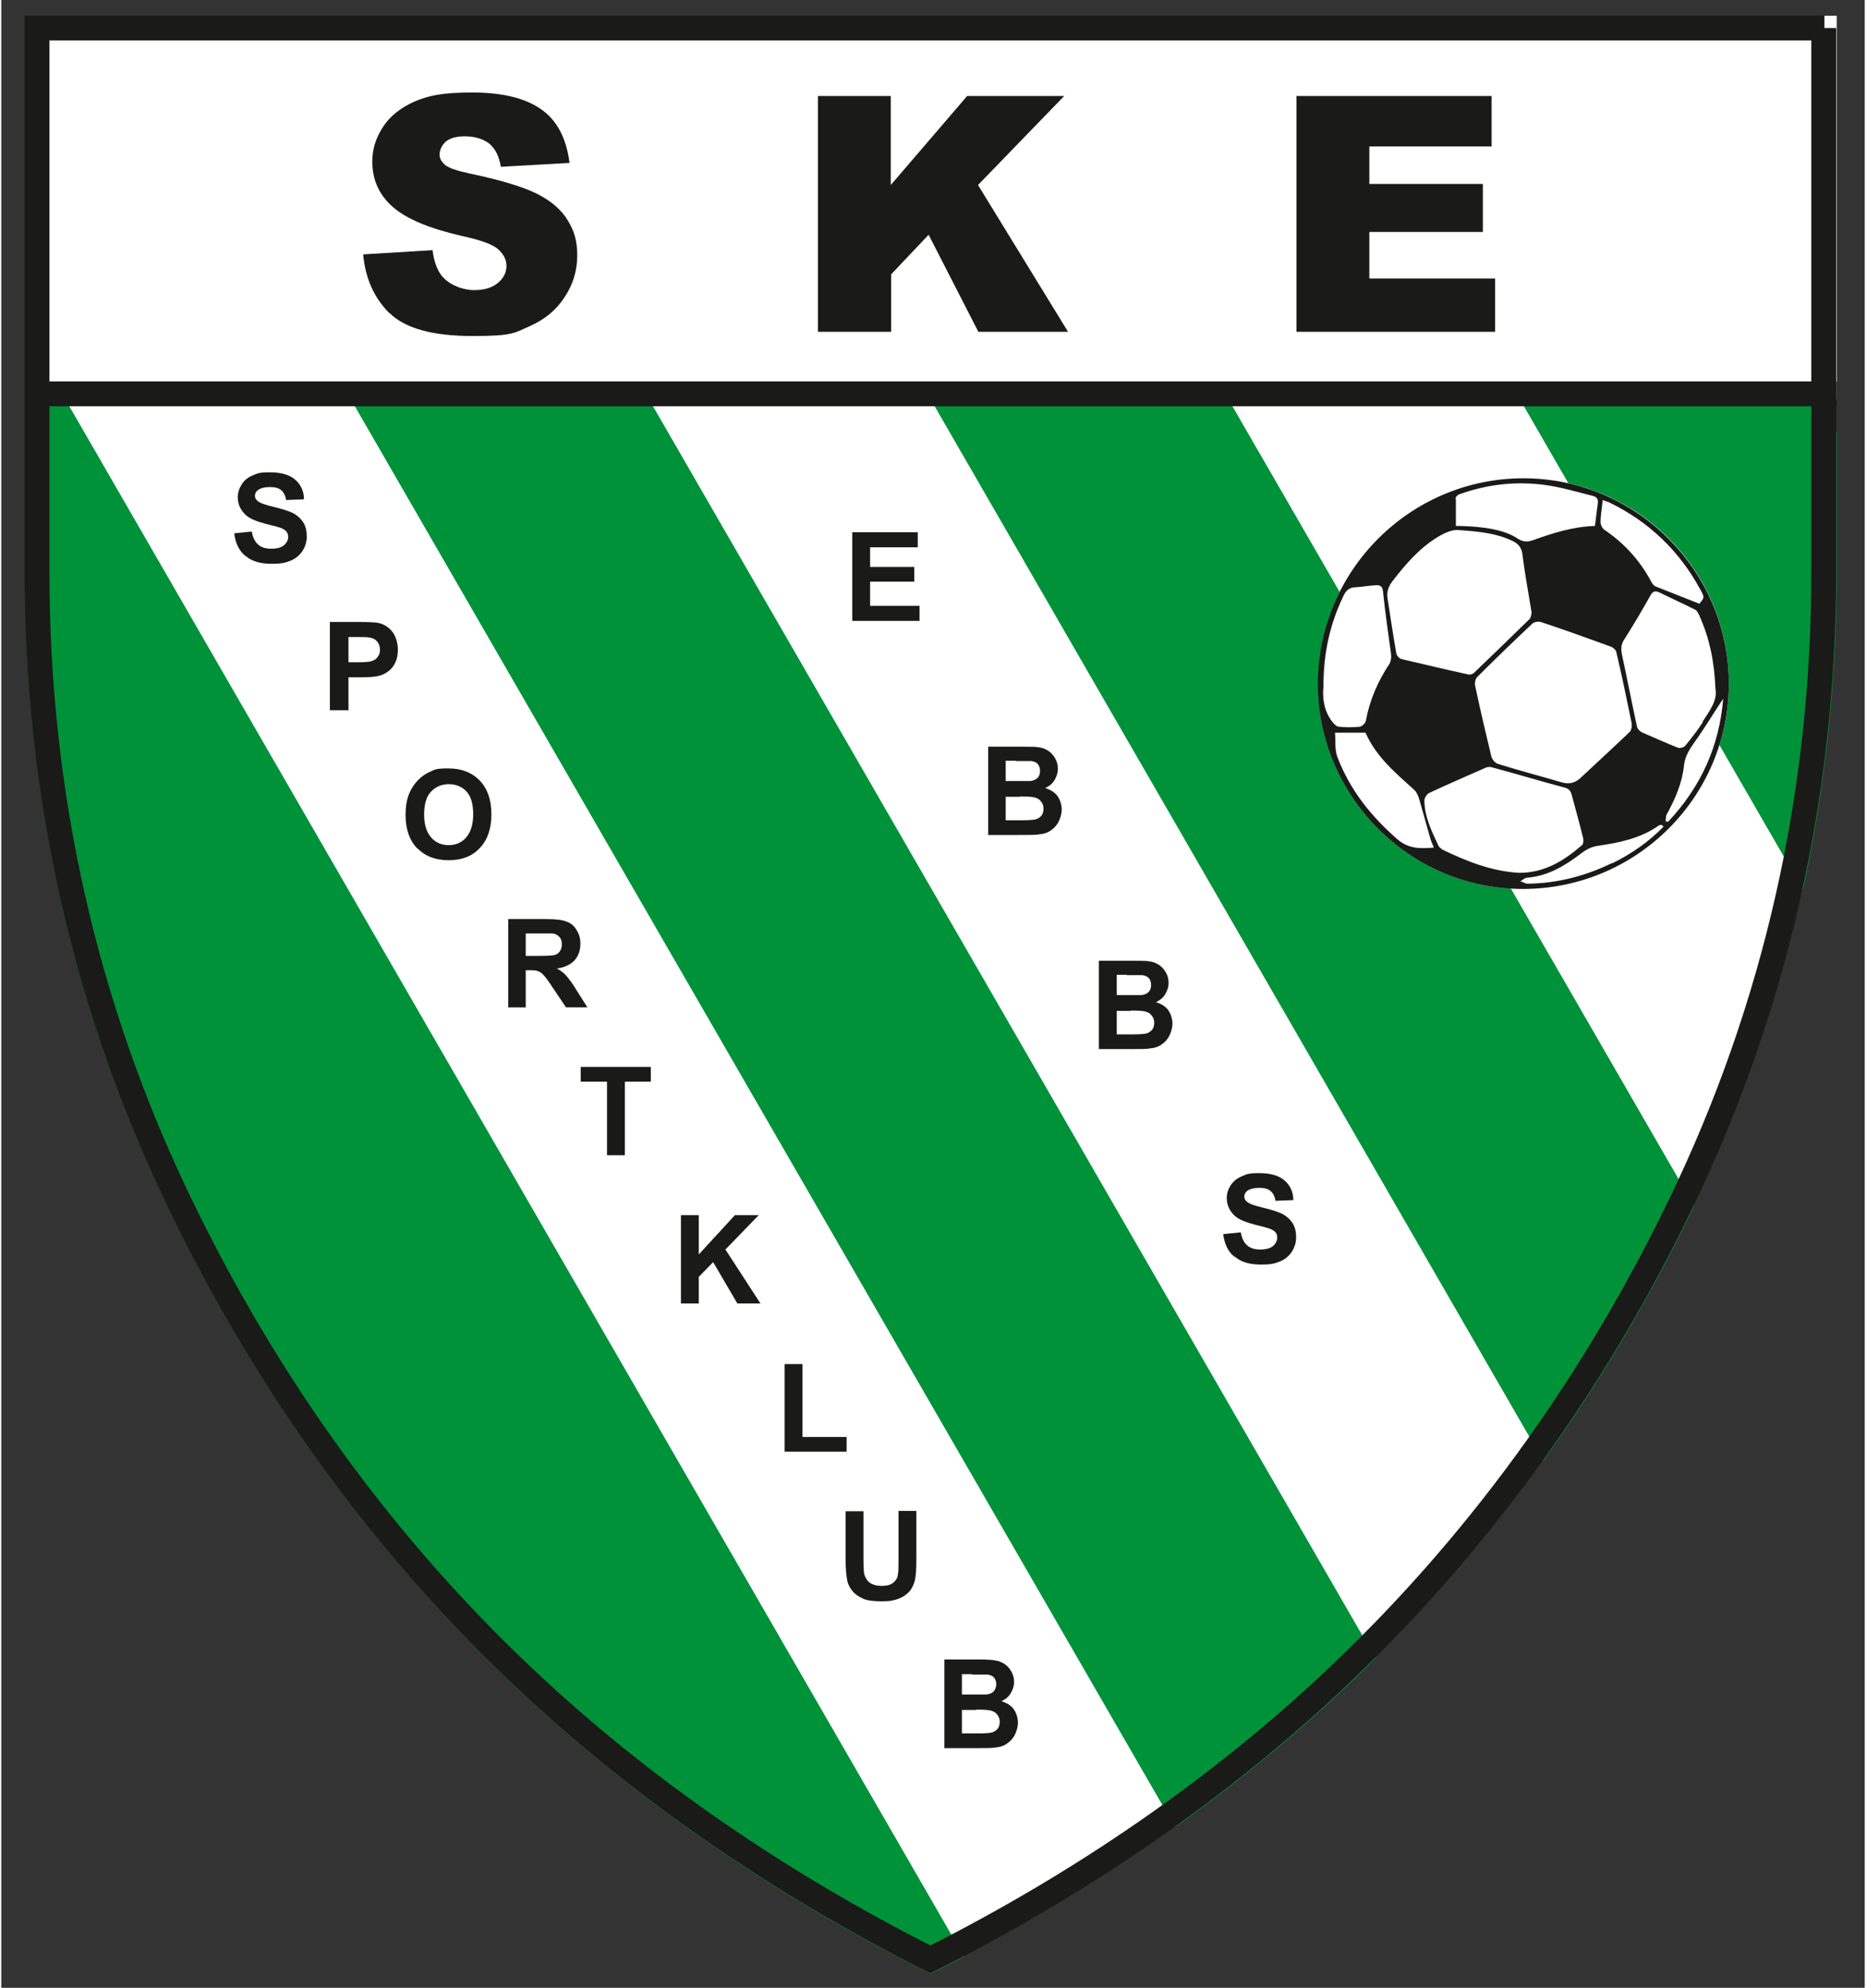
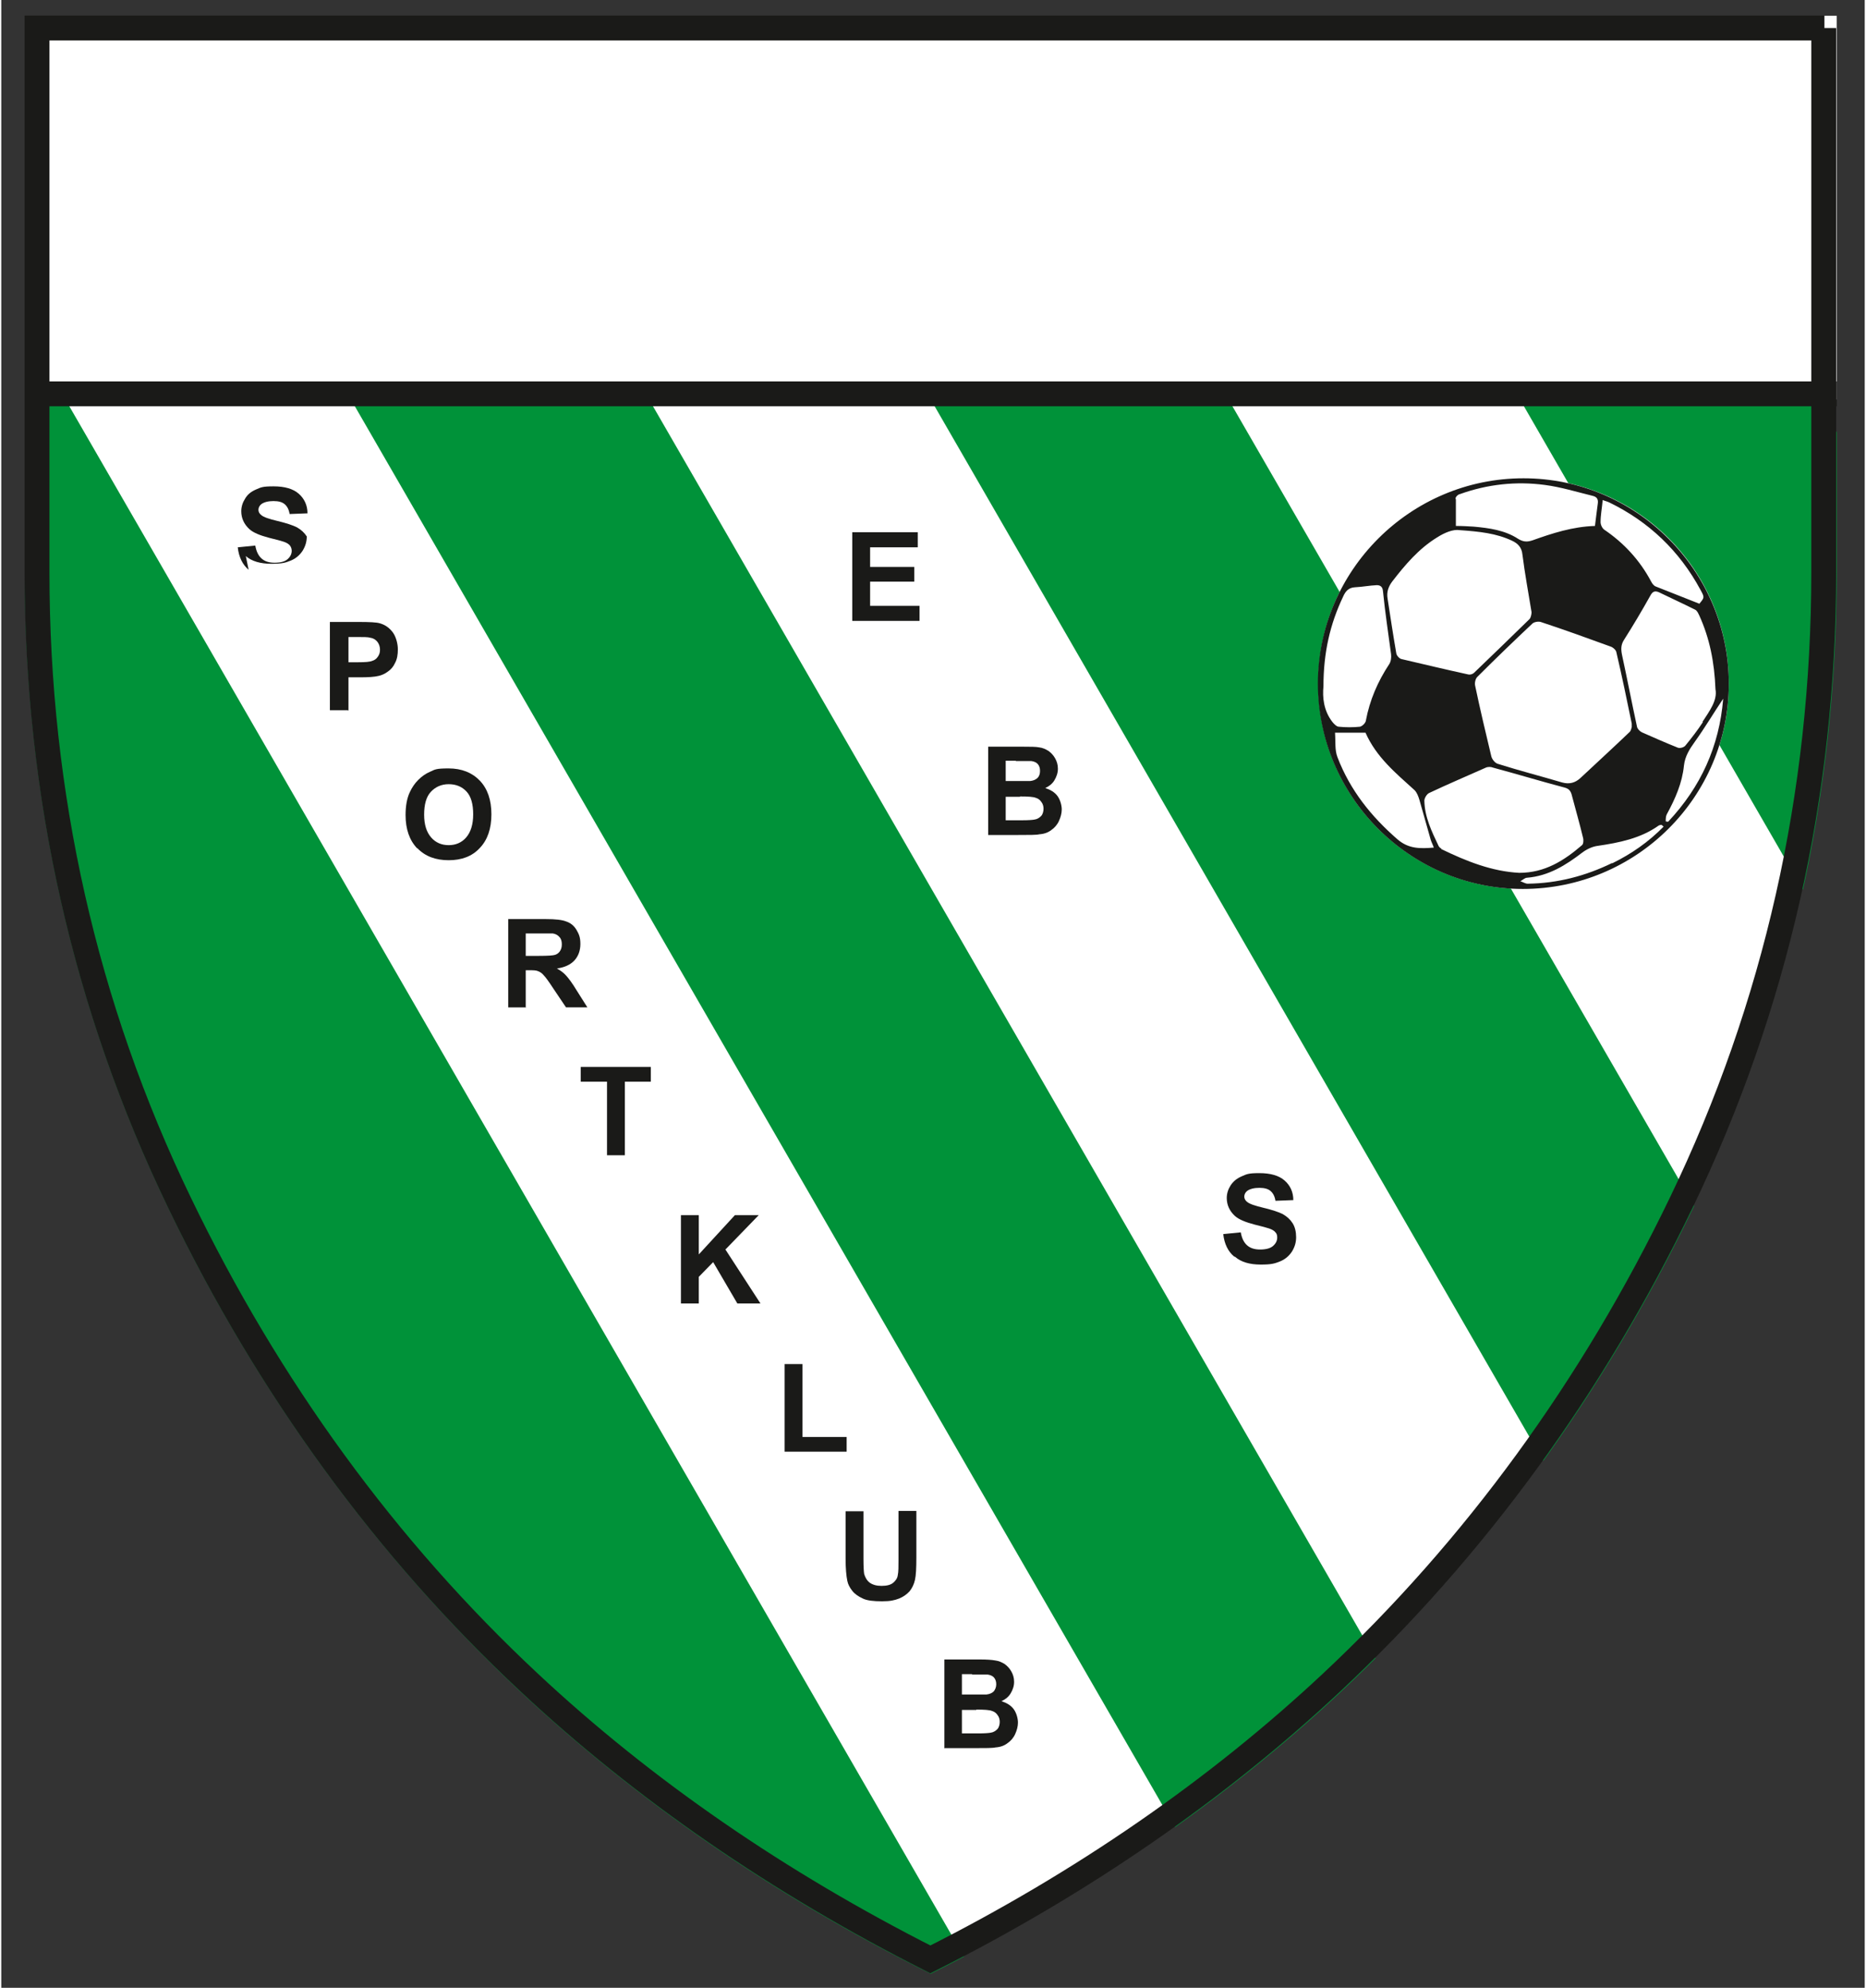
<svg xmlns="http://www.w3.org/2000/svg" id="Ebene_1" version="1.1" viewBox="0 0 531.9 567.3" width="169" height="180">
  <rect x="0" y="0" width="531.9" height="567.3" fill="#333333" stroke="none" />
  <defs>
    <style>
      .st0 {
        fill: #fff;
      }

      .st1, .st2 {
        fill: none;
      }

      .st3 {
        fill: #1a1a18;
      }

      .st4 {
        clip-path: url(#clippath-1);
      }

      .st2 {
        stroke: #1a1a18;
        stroke-width: 7.1px;
      }

      .st5 {
        fill: #009239;
      }

      .st6 {
        clip-path: url(#clippath);
      }
    </style>
    <clipPath id="clippath">
      <path class="st1" d="M523.9,4.5H6.7v158.9c0,64,13.8,125.1,41.1,181.6,25.6,53.1,59.5,99.5,100.6,138,33.4,31.2,72.6,58.2,116.9,80.3,44.3-22.2,83.5-49.1,116.9-80.3,41.1-38.5,75-84.9,100.6-138,27.3-56.5,41.1-117.6,41.1-181.6V4.5h0Z" />
    </clipPath>
    <clipPath id="clippath-1">
      <rect class="st1" x="-4" y="-6.7" width="538.6" height="581.1" />
    </clipPath>
  </defs>
  <path class="st0" d="M520.4,8H10.2v155.3c0,63.5,13.7,124.1,40.7,180,25.4,52.7,59,98.8,99.8,136.9,32.7,30.6,71.2,57.1,114.5,79,43.3-21.8,81.8-48.4,114.5-79,40.8-38.2,74.4-84.2,99.8-136.9,27-56,40.7-116.6,40.7-180V8h0Z" />
  <g class="st6">
    <polygon class="st5" points="433.5 114 702.3 579.7 787.4 579.7 518.5 114 433.5 114 433.5 114" />
    <polygon class="st5" points="265.3 114 534.1 579.7 619.2 579.7 350.3 114 265.3 114 265.3 114" />
    <polygon class="st5" points="99.8 114 368.7 579.7 453.7 579.7 184.9 114 99.8 114 99.8 114" />
    <polygon class="st5" points="-93.5 114 175.4 579.7 287.1 579.7 18.3 114 -93.5 114 -93.5 114" />
    <polygon class="st0" points="-22 -5 -22 114 529.2 114 529.2 -5 -22 -5 -22 -5" />
  </g>
  <path class="st2" d="M520.4,8H10.2v155.3c0,63.5,13.7,124.1,40.7,180,25.4,52.7,59,98.8,99.8,136.9,32.7,30.6,71.2,57.1,114.5,79,43.3-21.8,81.8-48.4,114.5-79,40.8-38.2,74.4-84.2,99.8-136.9,27-56,40.7-116.6,40.7-180V8h0Z" />
  <path class="st3" d="M269.1,498.9h8.6c3.2,0,5.3,0,6.1-.2,1.4-.1,2.5-.5,3.4-1.2.9-.6,1.7-1.5,2.2-2.6.5-1.1.8-2.2.8-3.3s-.4-2.7-1.2-3.8c-.8-1.1-2-1.8-3.5-2.3,1.1-.5,2-1.2,2.6-2.2.6-1,1-2.1,1-3.3s-.3-2.1-.8-3c-.5-.9-1.2-1.6-1.9-2.1-.8-.5-1.7-.9-2.6-1-1-.2-2.5-.3-4.5-.3h-10.1v25.2h0ZM277.1,477.9c2.4,0,3.8,0,4.4,0,.8.1,1.5.4,1.9.9.4.5.6,1.1.6,1.9s-.3,1.5-.7,2c-.5.5-1.2.8-2.1.9-.5,0-1.7,0-3.7,0h-3.3v-5.8h2.9ZM278.3,487.9c2.3,0,3.8.1,4.5.4.7.2,1.2.6,1.6,1.2.4.5.6,1.2.6,1.9s-.2,1.6-.7,2.1c-.5.5-1.1.9-1.9,1-.5.1-1.7.2-3.5.2h-4.7v-6.7h4.1Z" />
  <path class="st3" d="M241,444.8c0,2.8.2,5,.5,6.4.2,1,.7,1.9,1.4,2.8.7.9,1.7,1.6,3,2.2,1.2.6,3.1.8,5.5.8s3.6-.3,4.9-.8c1.2-.5,2.2-1.2,3-2.1.7-.9,1.2-1.9,1.5-3.2.3-1.3.4-3.4.4-6.4v-13.3h-5.1v14c0,2,0,3.4-.2,4.3-.1.9-.6,1.6-1.3,2.2-.7.6-1.8.9-3.3.9s-2.5-.3-3.4-.9c-.8-.6-1.3-1.5-1.6-2.5-.1-.6-.2-2-.2-4.2v-13.7h-5.1v13.5h0Z" />
  <polygon class="st3" points="241.3 414.3 241.3 410.1 228.7 410.1 228.7 389.3 223.6 389.3 223.6 414.3 241.3 414.3 241.3 414.3" />
  <polygon class="st3" points="199.1 372 199.1 364.4 203.2 360.2 210.1 372 216.7 372 206.7 356.6 216.2 346.8 209.4 346.8 199.1 358 199.1 346.8 194 346.8 194 372 199.1 372 199.1 372" />
  <polygon class="st3" points="178 329.7 178 308.7 185.4 308.7 185.4 304.5 165.4 304.5 165.4 308.7 172.9 308.7 172.9 329.7 178 329.7 178 329.7" />
  <path class="st3" d="M149.7,287.4v-10.5h1c1.2,0,2,0,2.6.3.5.2,1,.5,1.5,1.1.5.5,1.4,1.7,2.7,3.7l3.7,5.5h6.1l-3.1-4.9c-1.2-2-2.2-3.3-2.9-4.1-.7-.8-1.6-1.5-2.7-2.1,2.2-.3,3.9-1.1,5-2.3,1.1-1.2,1.7-2.8,1.7-4.7s-.4-2.8-1.1-4c-.7-1.2-1.7-2-2.9-2.4-1.2-.5-3.2-.7-5.9-.7h-10.7v25.2h5.1ZM149.7,266.4h4c2.1,0,3.3,0,3.7,0,.8.1,1.5.5,1.9,1,.5.5.7,1.2.7,2.1s-.2,1.4-.5,1.9c-.3.5-.8.9-1.4,1.1-.6.2-2.1.3-4.6.3h-3.8v-6.4h0Z" />
  <path class="st3" d="M118.8,242.1c2.2,2.3,5.2,3.4,8.9,3.4s6.7-1.1,8.9-3.5c2.2-2.3,3.3-5.5,3.3-9.6s-1.1-7.3-3.3-9.6c-2.2-2.3-5.2-3.5-8.9-3.5s-3.9.3-5.4,1c-1.2.5-2.3,1.3-3.3,2.3-1,1-1.8,2.2-2.4,3.5-.8,1.7-1.2,3.9-1.2,6.5,0,4,1.1,7.2,3.3,9.5h0ZM122.6,226c1.3-1.4,3-2.2,5.1-2.2s3.8.7,5.1,2.1c1.3,1.4,1.9,3.6,1.9,6.5s-.7,5.1-2,6.6c-1.3,1.5-3,2.2-5,2.2s-3.7-.7-5-2.2c-1.3-1.5-2-3.6-2-6.5s.6-5.1,1.9-6.5h0Z" />
  <path class="st3" d="M99.1,202.8v-9.5h3.3c2.3,0,4.1-.1,5.3-.4.9-.2,1.8-.6,2.6-1.2.9-.6,1.6-1.4,2.1-2.5.6-1.1.8-2.4.8-3.9s-.5-3.6-1.5-4.9c-1-1.3-2.2-2.1-3.6-2.5-.9-.3-3-.4-6.1-.4h-8.2v25.2h5.1ZM101.6,181.8c1.8,0,3.1,0,3.7.2.8.1,1.5.5,2,1.1.5.6.8,1.4.8,2.3s-.2,1.4-.6,2c-.4.6-.9,1-1.6,1.2-.7.3-2,.4-4,.4h-2.8v-7.2h2.5Z" />
-   <path class="st3" d="M69.8,158.7c1.7,1.5,4.2,2.2,7.3,2.2s4-.3,5.5-.9c1.5-.6,2.6-1.6,3.4-2.8.8-1.3,1.2-2.6,1.2-4.1s-.3-2.9-1-4c-.7-1.1-1.6-1.9-2.8-2.6-1.2-.6-3-1.2-5.5-1.8-2.5-.6-4-1.1-4.7-1.7-.5-.4-.8-.9-.8-1.5s.3-1.2.8-1.6c.8-.6,2-.9,3.5-.9s2.5.3,3.2.9c.7.6,1.2,1.5,1.4,2.8l5.1-.2c0-2.3-.9-4.2-2.5-5.6-1.6-1.4-4-2.1-7.2-2.1s-3.6.3-5,.9c-1.4.6-2.4,1.4-3.1,2.6-.7,1.1-1.1,2.3-1.1,3.6,0,2,.8,3.7,2.3,5.1,1.1,1,3,1.8,5.7,2.5,2.1.5,3.5.9,4.1,1.1.9.3,1.5.7,1.8,1.1.3.4.5.9.5,1.5,0,.9-.4,1.7-1.2,2.4-.8.7-2.1,1-3.7,1s-2.8-.4-3.7-1.2c-.9-.8-1.5-2-1.8-3.7l-5,.5c.3,2.8,1.4,5,3.1,6.4h0Z" />
+   <path class="st3" d="M69.8,158.7c1.7,1.5,4.2,2.2,7.3,2.2s4-.3,5.5-.9c1.5-.6,2.6-1.6,3.4-2.8.8-1.3,1.2-2.6,1.2-4.1c-.7-1.1-1.6-1.9-2.8-2.6-1.2-.6-3-1.2-5.5-1.8-2.5-.6-4-1.1-4.7-1.7-.5-.4-.8-.9-.8-1.5s.3-1.2.8-1.6c.8-.6,2-.9,3.5-.9s2.5.3,3.2.9c.7.6,1.2,1.5,1.4,2.8l5.1-.2c0-2.3-.9-4.2-2.5-5.6-1.6-1.4-4-2.1-7.2-2.1s-3.6.3-5,.9c-1.4.6-2.4,1.4-3.1,2.6-.7,1.1-1.1,2.3-1.1,3.6,0,2,.8,3.7,2.3,5.1,1.1,1,3,1.8,5.7,2.5,2.1.5,3.5.9,4.1,1.1.9.3,1.5.7,1.8,1.1.3.4.5.9.5,1.5,0,.9-.4,1.7-1.2,2.4-.8.7-2.1,1-3.7,1s-2.8-.4-3.7-1.2c-.9-.8-1.5-2-1.8-3.7l-5,.5c.3,2.8,1.4,5,3.1,6.4h0Z" />
  <path class="st3" d="M352.2,358.7c1.7,1.5,4.2,2.2,7.3,2.2s4-.3,5.5-.9c1.5-.6,2.6-1.6,3.4-2.8.8-1.3,1.2-2.6,1.2-4.1s-.3-2.9-1-4c-.7-1.1-1.6-1.9-2.8-2.6-1.2-.6-3-1.2-5.5-1.8-2.5-.6-4-1.1-4.7-1.7-.5-.4-.8-.9-.8-1.5s.3-1.2.8-1.6c.8-.6,2-.9,3.5-.9s2.5.3,3.2.9,1.2,1.5,1.4,2.8l5.1-.2c0-2.3-.9-4.2-2.5-5.6-1.6-1.4-4-2.1-7.2-2.1s-3.6.3-5,.9c-1.4.6-2.4,1.4-3.2,2.6-.7,1.1-1.1,2.3-1.1,3.6,0,2,.8,3.7,2.3,5.1,1.1,1,3,1.8,5.7,2.5,2.1.5,3.5.9,4.1,1.1.9.3,1.5.7,1.8,1.1.4.4.5.9.5,1.5,0,.9-.4,1.7-1.2,2.4-.8.7-2.1,1-3.7,1s-2.8-.4-3.7-1.2c-.9-.8-1.5-2-1.8-3.7l-5,.5c.3,2.8,1.4,5,3.1,6.4h0Z" />
-   <path class="st3" d="M313.2,299.4h8.6c3.2,0,5.3,0,6.1-.2,1.4-.1,2.5-.5,3.4-1.2.9-.6,1.7-1.5,2.2-2.6.5-1.1.8-2.2.8-3.3s-.4-2.7-1.2-3.8c-.8-1.1-2-1.8-3.5-2.3,1.1-.5,2-1.2,2.6-2.2.6-1,1-2.1,1-3.3s-.3-2.1-.8-3c-.5-.9-1.2-1.6-1.9-2.1-.8-.5-1.7-.9-2.6-1-1-.2-2.5-.2-4.5-.2h-10.1v25.2h0ZM321.3,278.3c2.4,0,3.8,0,4.4,0,.8.1,1.5.4,1.9.9.4.5.6,1.1.6,1.9s-.2,1.5-.7,2c-.5.5-1.2.8-2.1.9-.5,0-1.7,0-3.7,0h-3.3v-5.8h2.9ZM322.4,288.4c2.3,0,3.8.1,4.5.4.7.2,1.2.6,1.6,1.2.4.5.6,1.2.6,1.9s-.2,1.6-.7,2.1c-.5.5-1.1.9-1.8,1-.5.1-1.7.2-3.5.2h-4.7v-6.7h4.1Z" />
  <path class="st3" d="M281.6,238.3h8.6c3.2,0,5.3,0,6.1-.2,1.4-.1,2.5-.5,3.4-1.2.9-.6,1.7-1.5,2.2-2.6.5-1.1.8-2.2.8-3.3s-.4-2.7-1.2-3.8c-.8-1.1-2-1.8-3.5-2.3,1.1-.5,2-1.2,2.6-2.2s1-2.1,1-3.3-.3-2.1-.8-3c-.5-.9-1.2-1.6-1.9-2.1-.8-.5-1.7-.9-2.6-1-1-.2-2.5-.2-4.5-.2h-10.1v25.2h0ZM289.6,217.2c2.4,0,3.8,0,4.4,0,.8.1,1.5.4,1.9.9.4.5.6,1.1.6,1.9s-.2,1.5-.7,2c-.5.5-1.2.8-2.1.9-.5,0-1.7,0-3.7,0h-3.3v-5.8h2.9ZM290.8,227.3c2.3,0,3.8.1,4.5.4.7.2,1.2.6,1.6,1.2.4.5.6,1.2.6,1.9s-.2,1.6-.7,2.1c-.5.5-1.1.9-1.9,1-.5.1-1.7.2-3.5.2h-4.7v-6.7h4.1Z" />
  <polygon class="st3" points="262.1 177.2 262.1 172.9 248 172.9 248 166 260.6 166 260.6 161.8 248 161.8 248 156.2 261.6 156.2 261.6 151.9 242.9 151.9 242.9 177.2 262.1 177.2 262.1 177.2" />
-   <path class="st3" d="M110.8,89.3c4.4,4.4,12.3,6.6,23.8,6.6s11.9-.9,16.2-2.8c4.3-1.9,7.6-4.6,10-8.3,2.4-3.6,3.6-7.6,3.6-11.9s-.9-7-2.7-10c-1.8-3-4.7-5.5-8.6-7.5-3.9-2-10.4-4-19.5-5.9-3.7-.8-6-1.6-7-2.5-1-.9-1.5-1.8-1.5-2.9s.6-2.7,1.8-3.7c1.2-1,3-1.5,5.5-1.5s5.2.7,6.9,2.1c1.7,1.4,2.8,3.6,3.3,6.6l19.6-1.1c-.9-7-3.5-12.1-8.1-15.3-4.5-3.2-11.1-4.8-19.7-4.8s-12.5.9-16.5,2.6c-4,1.8-7,4.2-9,7.3-2,3.1-3,6.3-3,9.8,0,5.3,2,9.6,5.9,13,3.9,3.4,10.4,6.1,19.5,8.2,5.6,1.2,9.1,2.5,10.6,3.9,1.5,1.4,2.3,2.9,2.3,4.7s-.8,3.5-2.4,4.8c-1.6,1.4-3.9,2.1-6.9,2.1s-7-1.4-9.2-4.1c-1.3-1.7-2.2-4.1-2.6-7.3l-19.8,1.2c.6,6.8,3.1,12.4,7.5,16.8h0ZM233.2,94.7h20.8v-16.4l10.7-11.3,14.2,27.7h25.6l-25.7-41.9,24.6-25.4h-27.7l-21.8,25.4v-25.4h-20.8v67.3h0ZM369.7,94.7h56.7v-15.2h-35.9v-13.3h32.4v-13.7h-32.4v-10.7h34.9v-14.4h-55.7v67.3h0Z" />
  <g class="st4">
    <line class="st2" x1="6.7" y1="112.4" x2="523.9" y2="112.4" />
  </g>
  <path class="st0" d="M434.5,253.7c32.4,0,58.6-26.2,58.6-58.6s-26.2-58.6-58.6-58.6-58.6,26.2-58.6,58.6,26.2,58.6,58.6,58.6h0Z" />
  <path class="st3" d="M434.3,253.7c32.4,0,58.8-26.2,58.8-58.6,0-32.2-26.4-58.6-58.6-58.6-32.3,0-58.6,26.3-58.7,58.5,0,32.3,26.2,58.7,58.5,58.7h0ZM411.1,242.2c-.3-.1-.6-.4-.8-.7-2-4.2-4-8.3-4.1-13,0-.7.7-1.9,1.4-2.2,5.3-2.5,10.7-4.8,16.1-7.2.6-.3,1.5-.3,2.2,0,6.7,1.8,13.3,3.8,20.1,5.6,1.2.3,1.8.7,2.2,1.9,1.1,4.2,2.3,8.3,3.3,12.5.2.7.1,1.8-.3,2.1-5.1,4.4-10.6,7.9-17.9,7.9-7.8-.4-15.1-3.3-22.3-6.8h0ZM421.5,193c5.1-5.1,10.3-10.1,15.5-15,.5-.5,1.7-.7,2.4-.5,6.7,2.2,13.3,4.6,19.9,7,.7.2,1.6,1,1.7,1.6,1.6,6.8,3,13.6,4.4,20.4,0,.2,0,.4,0,1-.1.3-.2,1-.6,1.4-4.6,4.4-9.3,8.7-14,13.1-1.5,1.4-3.2,1.9-5.3,1.3-6.1-1.8-12.3-3.4-18.3-5.3-.8-.2-1.7-1.3-1.9-2.2-1.6-6.7-3.2-13.4-4.6-20.1-.2-.8.1-2.1.7-2.6h0ZM459.8,246.3c-7.6,3.7-15.6,5.8-24.1,5.9-.7,0-1.4-.5-2.1-.7.6-.3,1.3-1,1.9-1,6.2-.5,11.1-3.6,15.8-7.2,1.2-.9,2.8-1.7,4.4-1.9,6.1-.9,12.2-2.1,17.4-5.8.2-.1.5-.2.8-.2,0,0,.2.2.6.5-4.3,4.4-9.2,7.8-14.7,10.5h0ZM475.8,234.5c-.2,0-.5,0-.7-.1,0-.7,0-1.4.3-2,2.4-4.4,4.4-8.9,4.9-13.9.3-2.7,1.6-4.7,3.1-6.8,2.8-3.9,5.3-8.1,8.1-12.3-1.1,13.6-6.4,25.2-15.7,35.1h0ZM485.7,206.1c-1.5,2.3-3.2,4.5-5,6.7-.4.5-1.5.8-2.1.6-3.5-1.4-6.9-2.9-10.3-4.4-.6-.3-1.3-1-1.4-1.6-1.5-6.9-2.8-13.7-4.3-20.6-.3-1.6-.3-2.8.6-4.2,2.6-4.1,5.1-8.3,7.5-12.6.6-1.1,1.2-1.5,2.4-1,3.5,1.7,7,3.3,10.4,5,.6.3.9,1.1,1.2,1.7,2.9,6.4,4.3,13.2,4.6,21,.6,3.2-1.7,6.2-3.7,9.3h0ZM457.1,142.7c.7.3,1.3.4,1.9.7,11.3,5.5,20,13.8,26,24.9,1.2,2.2,1.2,2.2-.3,4-4.3-1.7-8.4-3.3-12.4-4.9-.6-.2-1.1-.9-1.4-1.5-3.2-6-7.7-10.9-13.3-14.7-.6-.4-1.1-1.4-1.1-2.2,0-2,.4-4,.6-6.2h0ZM415.1,142.3c0-.5.7-1.2,1.3-1.3,7.8-2.8,16-3.7,24.2-2.6,4.6.6,9.1,2,13.6,3.1,1.3.3,1.7,1,1.5,2.3-.3,2-.5,4.1-.8,6.3-6.4.2-12.2,2.1-17.8,4.1-1.5.5-2.6.5-4.1-.4-3.8-2.5-8.3-3.1-12.7-3.5-1.6-.1-3.3-.2-5.1-.2,0-2.7,0-5.2,0-7.6h0ZM397,166c3.7-4.8,7.6-9.4,12.8-12.6,2.2-1.4,4.6-2.4,6.5-2.1,5.7.4,10.4.9,14.9,3,1.7.8,2.8,1.9,3,4,.7,5.5,1.7,10.9,2.6,16.4,0,.6-.2,1.6-.6,2-5.2,5.1-10.5,10.2-15.8,15.3-.4.4-1.1.6-1.6.5-6.4-1.4-12.7-2.9-19.1-4.4-.6-.1-1.4-1-1.5-1.6-.9-5.2-1.7-10.5-2.5-15.7-.3-1.8.2-3.3,1.3-4.8h0ZM380,206.1c-2.6-3.3-2.9-7.2-2.6-10.2,0-9.7,1.9-17.8,5.6-25.6.7-1.6,1.6-2.6,3.4-2.7,2.1-.1,4.1-.5,6.2-.6,1,0,1.7.4,1.8,1.8.6,6,1.5,11.9,2.3,17.9.1.9,0,2-.5,2.8-3.3,5-5.6,10.3-6.7,16.2-.1.7-1.1,1.6-1.7,1.7-2,.2-4,.2-6,0-.6,0-1.3-.7-1.8-1.3h0ZM380.7,209.1h8.7c3.1,7,8.6,11.5,14,16.4.7.7,1.1,1.8,1.4,2.8,1.1,3.8,2.1,7.5,3.2,11.3.2.7.6,1.4.9,2.3-3.9.3-7.1.4-10.3-2.3-7.6-6.6-13.6-14.1-17.2-23.5-.8-2.1-.5-4.2-.7-7h0Z" />
</svg>